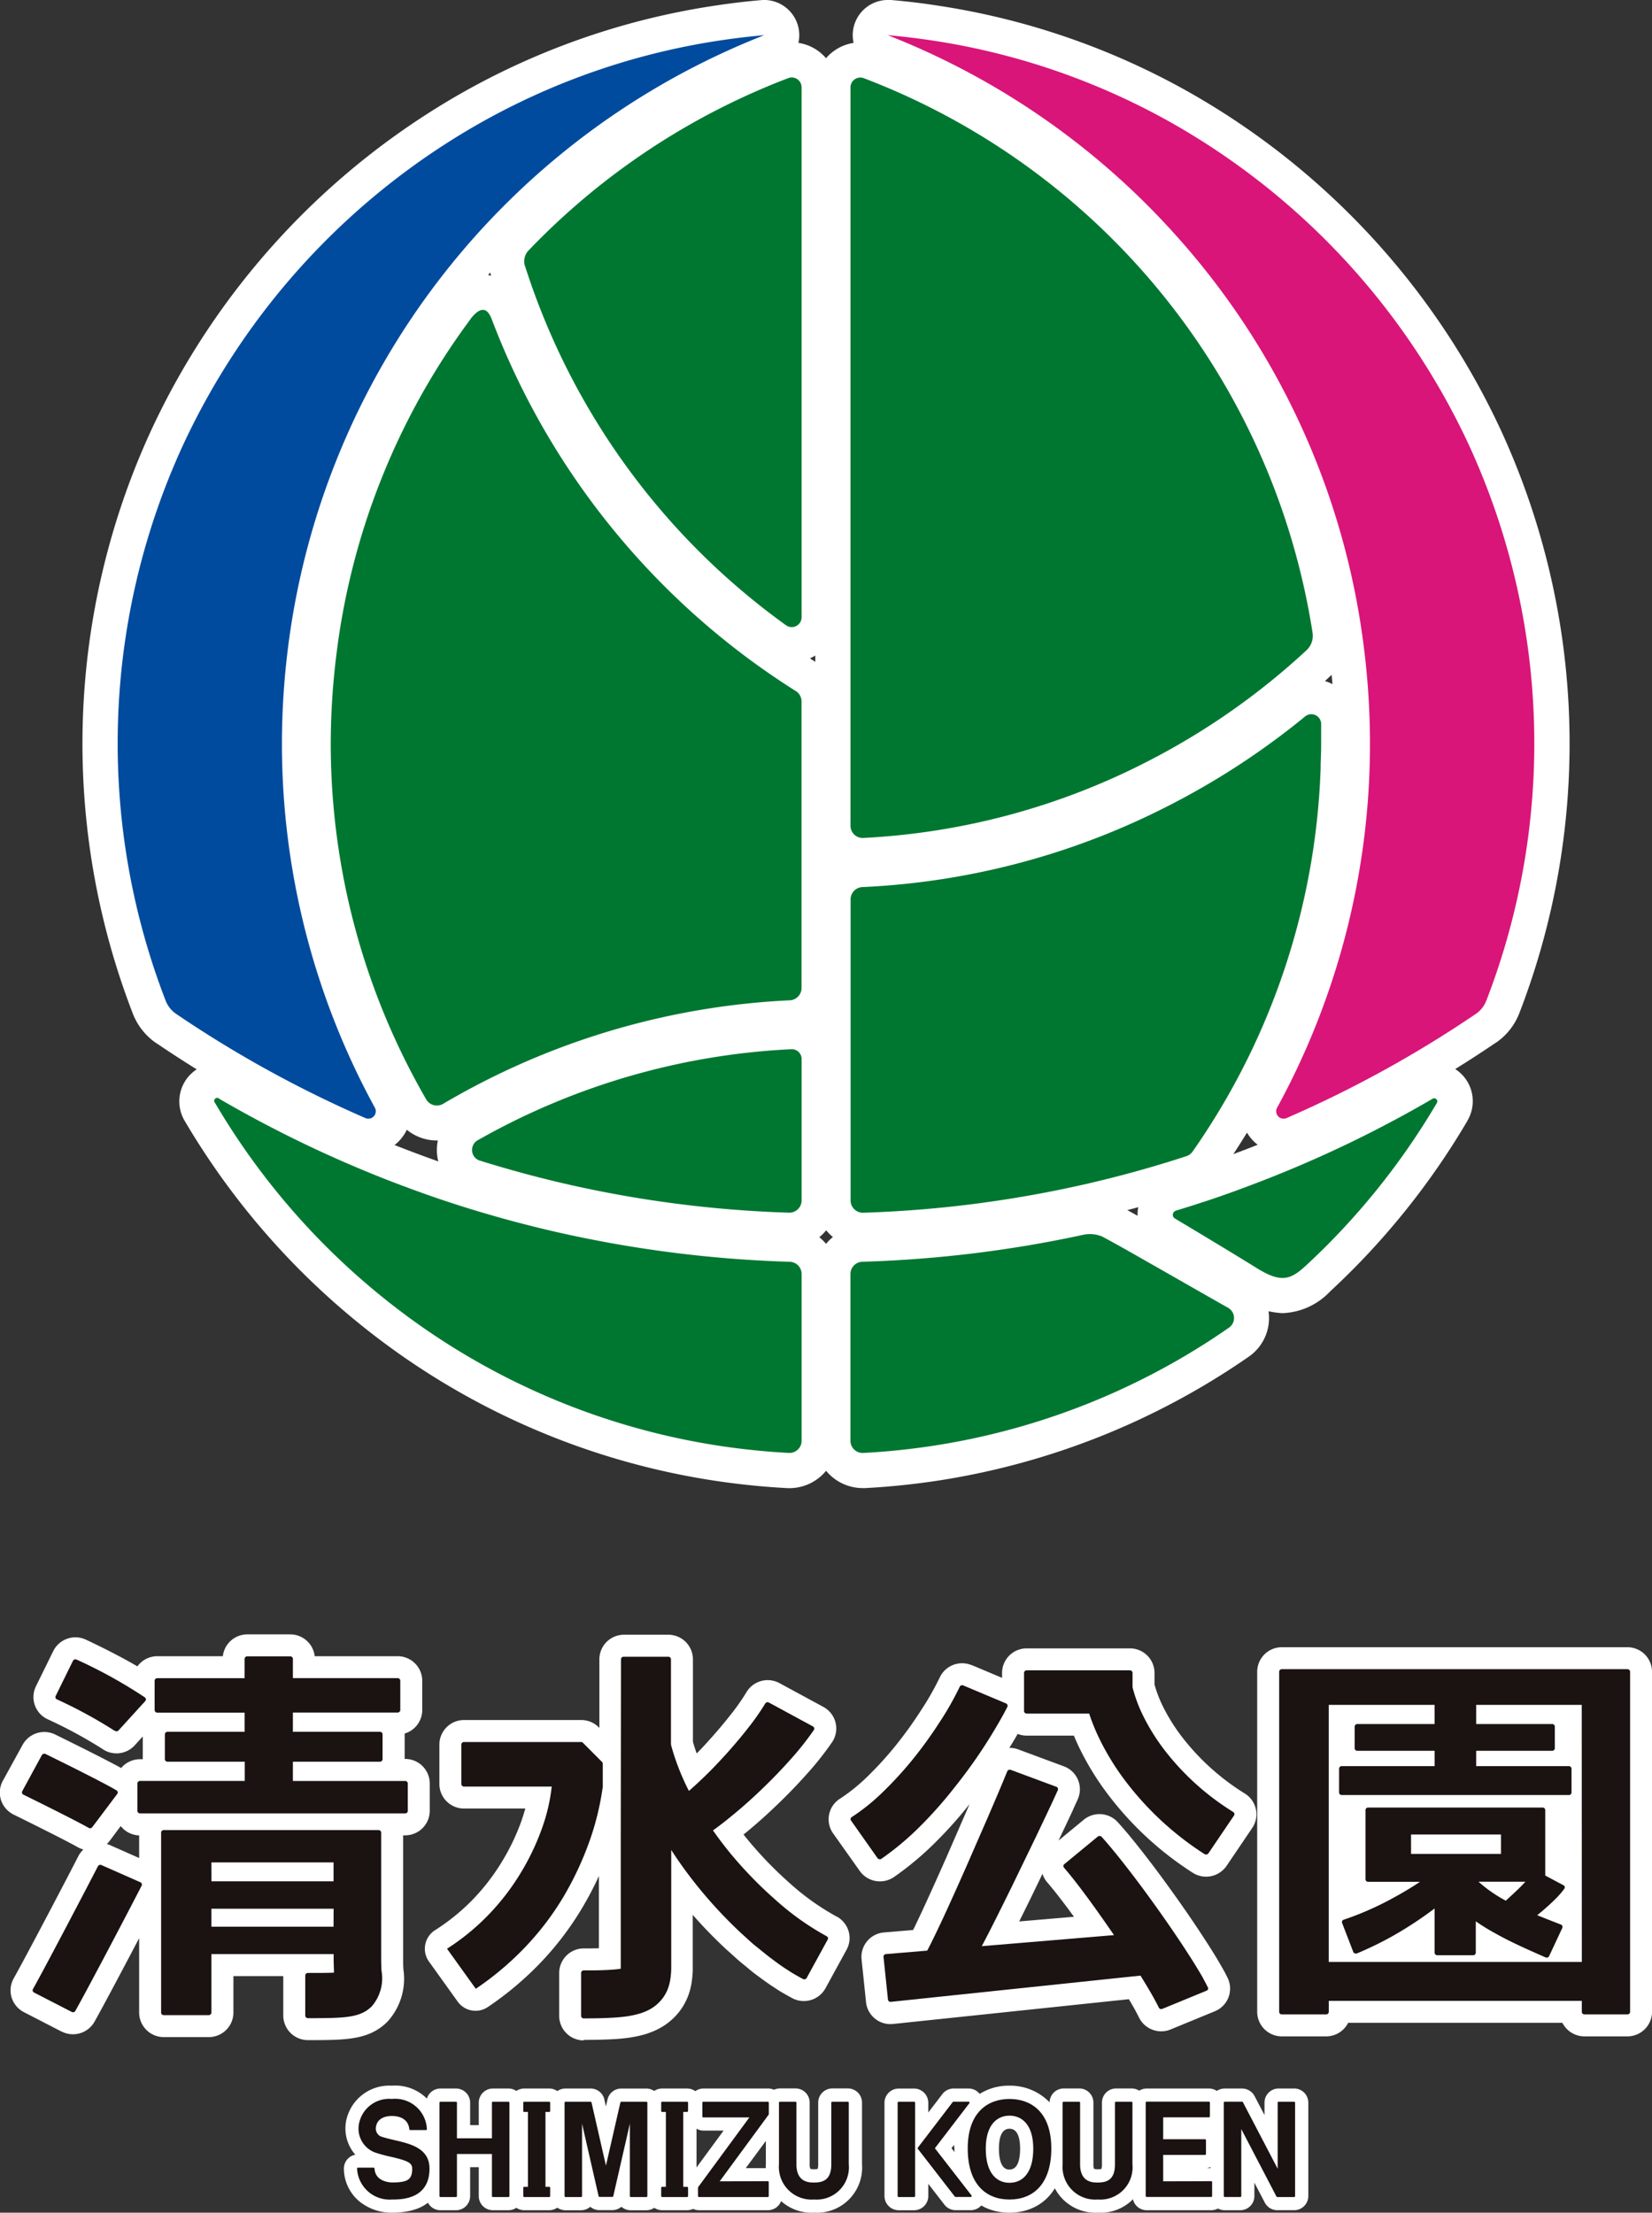
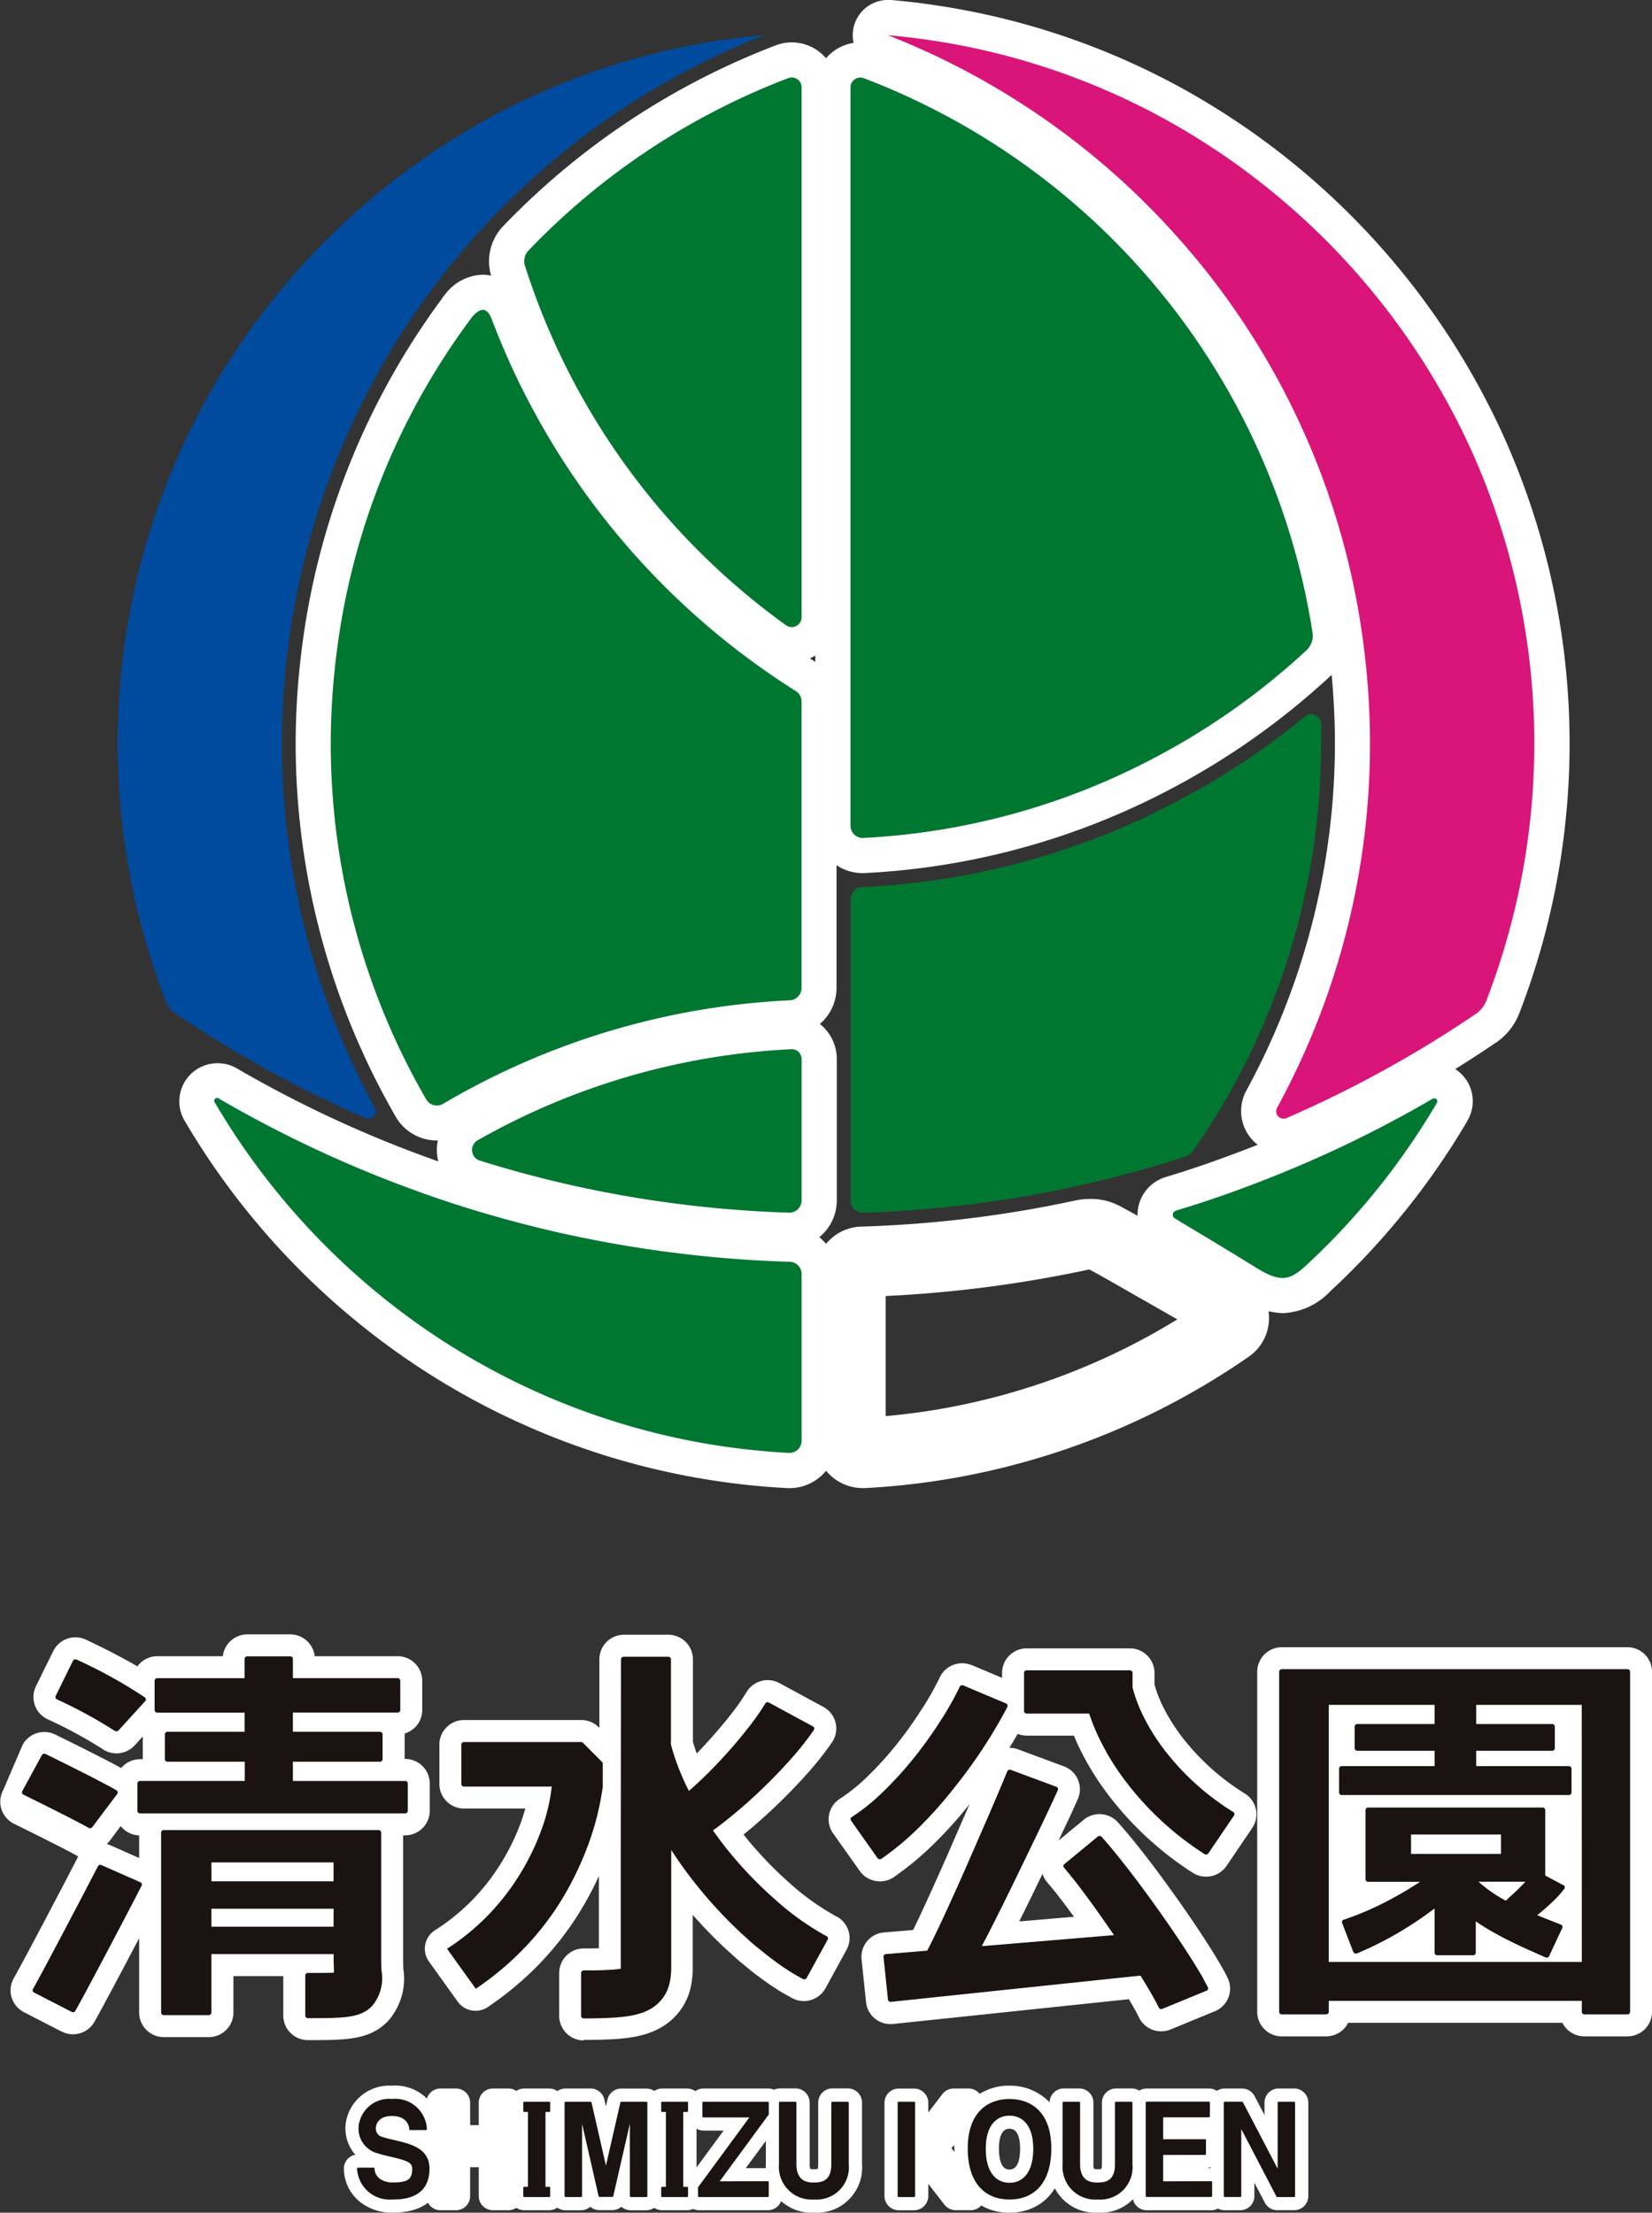
<svg xmlns="http://www.w3.org/2000/svg" width="56.334" height="75.432" viewBox="0 0 56.334 75.432">
  <rect x="0" y="0" width="56.334" height="75.432" fill="#333333" stroke="none" />
  <g id="mini_logo" transform="translate(-1979.805 -691.58)">
    <g id="グループ_40" data-name="グループ 40" transform="translate(1983.817 692.778)">
      <path id="パス_42" data-name="パス 42" d="M24.079,27.8h0a2.9,2.9,0,0,1-1.5-.51c-.944-.582-1.824-1.111-2.755-1.67a1.342,1.342,0,0,1,.265-2.457c.395-.119.8-.249,1.24-.4.5-.171.99-.35,1.5-.546A39.657,39.657,0,0,0,28.6,19.457l.009-.005a1.3,1.3,0,0,1,1.774,1.787l0,.006a25.668,25.668,0,0,1-3.542,4.692c-.367.385-.75.762-1.139,1.122A2.343,2.343,0,0,1,24.079,27.8Zm-1.1-3.075c.281.171.566.345.856.525.071.044.128.076.173.1l.058-.053c.352-.325.7-.666,1.03-1.014q.306-.322.6-.654-1,.443-2.011.832C23.45,24.552,23.216,24.64,22.982,24.725Z" transform="translate(15.644 15.768)" fill="#fff" />
      <path id="パス_43" data-name="パス 43" d="M22.667,21.741a2.091,2.091,0,0,1,.973.224c.487.259.853.468,1.24.69l.222.127,1.22.7q.79.452,1.634.93a1.6,1.6,0,0,1,.126,2.7,25.351,25.351,0,0,1-10.736,4.251c-.784.115-1.577.194-2.355.235l-.086,0a1.618,1.618,0,0,1-1.614-1.618V24.3a1.613,1.613,0,0,1,1.567-1.617,40.234,40.234,0,0,0,7.308-.891A2.434,2.434,0,0,1,22.667,21.741Zm2.969,4.106-.5-.287-1.217-.694-.226-.13c-.353-.2-.662-.379-1.058-.592a42.611,42.611,0,0,1-6.944.906v4.094c.437-.039.875-.091,1.311-.154A22.938,22.938,0,0,0,25.636,25.847Z" transform="translate(10.499 17.934)" fill="#fff" />
      <path id="パス_44" data-name="パス 44" d="M3.063,19.28h0a1.3,1.3,0,0,1,.657.179,40.118,40.118,0,0,0,5.766,2.764c.566.216,1.058.394,1.5.544,1.245.422,2.535.787,3.833,1.086a40.347,40.347,0,0,0,7.781,1,1.607,1.607,0,0,1,1.572,1.615v5.68a1.616,1.616,0,0,1-1.7,1.616c-.777-.041-1.569-.12-2.353-.235A25.243,25.243,0,0,1,8,28.247a25.595,25.595,0,0,1-6.064-7A1.3,1.3,0,0,1,3.063,19.28Zm18.711,7.937a42.7,42.7,0,0,1-7.492-1.029c-1.376-.317-2.744-.7-4.064-1.152-.471-.159-.99-.348-1.588-.576q-1.016-.39-2.014-.834.294.333.6.655A23.209,23.209,0,0,0,9.5,26.376a22.845,22.845,0,0,0,10.963,4.779c.436.064.874.115,1.311.154Z" transform="translate(0.351 15.768)" fill="#fff" />
      <path id="パス_45" data-name="パス 45" d="M18.448,26.358c-.018,0-.034,0-.052,0a40.756,40.756,0,0,1-7.851-1.013c-1.01-.232-2.023-.507-3.012-.815a1.579,1.579,0,0,1-.313-2.876A25.363,25.363,0,0,1,18.457,18.39l.075,0a1.535,1.535,0,0,1,1.532,1.535v4.815a1.619,1.619,0,0,1-1.616,1.62ZM10.237,22.8q.423.107.846.2a38.293,38.293,0,0,0,6.583.92V20.847A23,23,0,0,0,10.237,22.8Z" transform="translate(4.459 14.983)" fill="#fff" />
      <path id="パス_46" data-name="パス 46" d="M10.25,4.982h0a1.515,1.515,0,0,1,1.438,1.131l0,.006c.012.034.026.067.039.1l0,.013a24.553,24.553,0,0,0,3.941,6.742,24.682,24.682,0,0,0,5.883,5.182,1.624,1.624,0,0,1,.759,1.369v9.769a1.619,1.619,0,0,1-1.54,1.616A24.585,24.585,0,0,0,9.5,34.275,1.62,1.62,0,0,1,7.286,33.7l0,0A25.477,25.477,0,0,1,3.866,20.949a25.976,25.976,0,0,1,.2-3.142A25.41,25.41,0,0,1,8.84,5.818l0-.006.007-.01a1.928,1.928,0,0,1,.134-.173A1.663,1.663,0,0,1,10.25,4.982Zm9.671,14.971a27.056,27.056,0,0,1-6.1-5.455,26.916,26.916,0,0,1-3.814-6.169A23.033,23.033,0,0,0,6.443,18.1a23.568,23.568,0,0,0-.181,2.85A23.088,23.088,0,0,0,8.979,31.816a27.008,27.008,0,0,1,10.942-3.254Z" transform="translate(2.204 3.185)" fill="#fff" />
-       <path id="パス_47" data-name="パス 47" d="M30.208,12.311a1.536,1.536,0,0,1,1.534,1.534V14.5c0,.266-.009.526-.018.745l0,.128v.008a25.423,25.423,0,0,1-4.079,12.979c-.157.242-.326.493-.5.744a1.614,1.614,0,0,1-.827.617c-1.138.372-2.317.7-3.5.972a40.94,40.94,0,0,1-7.85,1.015h-.052a1.62,1.62,0,0,1-1.616-1.62V19.827a1.619,1.619,0,0,1,1.541-1.616A24.23,24.23,0,0,0,24.9,15.51a24.778,24.778,0,0,0,4.338-2.851A1.534,1.534,0,0,1,30.208,12.311ZM25.32,27.522c.108-.158.213-.315.312-.468a23.023,23.023,0,0,0,3.681-11.436A27.114,27.114,0,0,1,26,17.64a26.6,26.6,0,0,1-10.311,2.921v8.717a38.467,38.467,0,0,0,6.583-.921C23.3,28.12,24.326,27.839,25.32,27.522Z" transform="translate(10.5 9.635)" fill="#fff" />
      <path id="パス_48" data-name="パス 48" d="M17.7.769h0A1.535,1.535,0,0,1,19.231,2.3V20.364A1.538,1.538,0,0,1,17.695,21.9a1.522,1.522,0,0,1-.895-.29,25.32,25.32,0,0,1-5.7-5.667A25.351,25.351,0,0,1,7.455,8.758,1.735,1.735,0,0,1,7.848,7.04l.005-.005A25.531,25.531,0,0,1,17.15.87,1.526,1.526,0,0,1,17.7.769ZM16.834,18.6V3.593A23.179,23.179,0,0,0,9.863,8.407a22.939,22.939,0,0,0,3.173,6.127A22.882,22.882,0,0,0,16.834,18.6Z" transform="translate(5.291 -0.522)" fill="#fff" />
      <path id="パス_49" data-name="パス 49" d="M14.826.77a1.539,1.539,0,0,1,.54.1l.007,0A25.433,25.433,0,0,1,31.433,20.716l0,.01a1.871,1.871,0,0,1-.576,1.642,25.356,25.356,0,0,1-5.621,3.944,24.984,24.984,0,0,1-10.252,2.775,1.615,1.615,0,0,1-1.694-1.616V2.3A1.534,1.534,0,0,1,14.826.77ZM29.019,20.8A23.044,23.044,0,0,0,15.689,3.591V26.636a22.6,22.6,0,0,0,8.449-2.454A22.974,22.974,0,0,0,29.019,20.8Z" transform="translate(10.5 -0.522)" fill="#fff" />
-       <path id="パス_50" data-name="パス 50" d="M23.25,0a1.2,1.2,0,0,1,.435,2.315A24.693,24.693,0,0,0,8.195,22.284,25.044,25.044,0,0,0,8,25.339a24.783,24.783,0,0,0,3.021,11.852A1.438,1.438,0,0,1,11,38.626a1.448,1.448,0,0,1-1.819.6l-.006,0a40.9,40.9,0,0,1-6.65-3.659l-.005,0a2.17,2.17,0,0,1-.8-1,25.519,25.519,0,0,1,.6-19.851A25.65,25.65,0,0,1,12.982,3.143,25.018,25.018,0,0,1,21.668.178c.475-.071.973-.129,1.476-.173Q23.2,0,23.25,0ZM7.732,35.88A27.016,27.016,0,0,1,5.816,21.99,27.048,27.048,0,0,1,15.054,4.754q-.453.229-.9.479A23.235,23.235,0,0,0,4.5,15.706a23.123,23.123,0,0,0-.575,17.91A38.648,38.648,0,0,0,7.732,35.88Z" transform="translate(-1.198 -1.199)" fill="#fff" />
      <path id="パス_51" data-name="パス 51" d="M15.164,0q.053,0,.106,0c.5.044,1,.1,1.479.174a25.014,25.014,0,0,1,8.684,2.965A25.649,25.649,0,0,1,36.09,14.7,25.519,25.519,0,0,1,36.7,34.552a2.173,2.173,0,0,1-.8,1l-.005,0a40.9,40.9,0,0,1-6.65,3.659l-.006,0a1.451,1.451,0,0,1-1.845-2.029,24.785,24.785,0,0,0,3.022-11.854,25.041,25.041,0,0,0-.194-3.055A24.571,24.571,0,0,0,24.08,8.8a24.766,24.766,0,0,0-9.351-6.485A1.2,1.2,0,0,1,15.164,0ZM34.488,33.616a23.123,23.123,0,0,0-.575-17.91A23.235,23.235,0,0,0,24.258,5.233q-.445-.25-.9-.479a27.046,27.046,0,0,1,2.5,2.444A26.956,26.956,0,0,1,32.6,21.991a27.441,27.441,0,0,1,.212,3.348A27.228,27.228,0,0,1,30.681,35.88,38.637,38.637,0,0,0,34.488,33.616Z" transform="translate(11.094 -1.199)" fill="#fff" />
      <path id="パス_52" data-name="パス 52" d="M20.438,24.311a.144.144,0,0,0-.024.265l0,0c.946.568,1.835,1.1,2.792,1.692.823.508,1.143.4,1.673-.092.372-.344.735-.7,1.085-1.068a24.4,24.4,0,0,0,3.377-4.473.105.105,0,0,0-.143-.145,40.734,40.734,0,0,1-5.941,2.848c-.562.216-1.068.4-1.545.562-.421.141-.848.278-1.277.408" transform="translate(15.644 15.768)" fill="#007731" />
-       <path id="パス_53" data-name="パス 53" d="M23.075,23.023a1.085,1.085,0,0,0-.656-.058,41.359,41.359,0,0,1-7.522.917.42.42,0,0,0-.408.419v5.68a.418.418,0,0,0,.438.419c.746-.039,1.5-.115,2.245-.224A24.038,24.038,0,0,0,27.4,26.127a.4.4,0,0,0-.032-.675c-.987-.558-1.891-1.079-2.858-1.628-.491-.28-.874-.5-1.433-.8" transform="translate(10.499 17.934)" fill="#007731" />
      <path id="パス_54" data-name="パス 54" d="M10.6,23.9c-.478-.162-.983-.346-1.545-.56a41.218,41.218,0,0,1-5.941-2.848.1.1,0,0,0-.143.143,24.4,24.4,0,0,0,5.779,6.676A24.043,24.043,0,0,0,20.29,32.341c.746.109,1.5.184,2.245.224a.416.416,0,0,0,.438-.419v-5.68a.417.417,0,0,0-.408-.417A41.5,41.5,0,0,1,14.55,25.02c-1.331-.306-2.66-.682-3.948-1.119" transform="translate(0.351 15.768)" fill="#007731" />
      <path id="パス_55" data-name="パス 55" d="M7.891,23.385c.963.3,1.942.566,2.923.792a39.516,39.516,0,0,0,7.62.983.42.42,0,0,0,.431-.421V19.924a.336.336,0,0,0-.35-.337,23.992,23.992,0,0,0-10.7,3.106.381.381,0,0,0,.075.692" transform="translate(4.459 14.983)" fill="#007731" />
      <path id="パス_56" data-name="パス 56" d="M10.563,6.525c-.139-.38-.344-.489-.677-.105-.03.034-.055.073-.083.111a24.077,24.077,0,0,0-4.55,11.421,24.766,24.766,0,0,0-.19,3A24.2,24.2,0,0,0,8.32,33.1a.421.421,0,0,0,.575.147,25.643,25.643,0,0,1,11.822-3.529.421.421,0,0,0,.4-.419V19.526a.415.415,0,0,0-.2-.353,25.788,25.788,0,0,1-10.3-12.506c-.019-.047-.038-.094-.055-.141" transform="translate(2.204 3.185)" fill="#007731" />
      <path id="パス_57" data-name="パス 57" d="M30,13.586a25.907,25.907,0,0,1-4.548,2.989,25.4,25.4,0,0,1-10.558,2.833.42.42,0,0,0-.4.419V30.089a.419.419,0,0,0,.431.421,39.685,39.685,0,0,0,7.62-.985c1.145-.263,2.286-.579,3.4-.944a.407.407,0,0,0,.212-.158q.243-.347.483-.716A24.222,24.222,0,0,0,30.523,15.34l0-.135c.009-.235.017-.468.017-.705v-.654A.334.334,0,0,0,30,13.586" transform="translate(10.5 9.635)" fill="#007731" />
      <path id="パス_58" data-name="パス 58" d="M8.6,8.392a24.116,24.116,0,0,0,8.9,12.247.336.336,0,0,0,.532-.274V2.3a.335.335,0,0,0-.457-.312A24.178,24.178,0,0,0,8.719,7.864a.535.535,0,0,0-.122.528" transform="translate(5.291 -0.522)" fill="#007731" />
      <path id="パス_59" data-name="パス 59" d="M14.947,1.99a.336.336,0,0,0-.457.314V27.471a.416.416,0,0,0,.434.419,23.778,23.778,0,0,0,9.763-2.643,24.146,24.146,0,0,0,5.354-3.756.674.674,0,0,0,.207-.59,24.215,24.215,0,0,0-15.3-18.91" transform="translate(10.5 -0.522)" fill="#007731" />
      <path id="パス_60" data-name="パス 60" d="M3.413,15.205a24.321,24.321,0,0,0-.577,18.913.98.98,0,0,0,.359.449,39.629,39.629,0,0,0,6.454,3.551.253.253,0,0,0,.321-.353A25.863,25.863,0,0,1,6.8,25.339a26.244,26.244,0,0,1,.2-3.2A25.892,25.892,0,0,1,23.249,1.2q-.705.062-1.408.165a23.831,23.831,0,0,0-8.272,2.824A24.444,24.444,0,0,0,3.413,15.205" transform="translate(-1.198 -1.199)" fill="#004b9e" />
      <path id="パス_61" data-name="パス 61" d="M35,15.205a24.321,24.321,0,0,1,.577,18.913.98.98,0,0,1-.359.449,39.629,39.629,0,0,1-6.454,3.551.253.253,0,0,1-.321-.353,25.863,25.863,0,0,0,3.168-12.427,26.244,26.244,0,0,0-.2-3.2A25.766,25.766,0,0,0,24.971,8a25.841,25.841,0,0,0-9.806-6.8q.705.062,1.408.165a23.831,23.831,0,0,1,8.272,2.824A24.444,24.444,0,0,1,35,15.205" transform="translate(11.094 -1.199)" fill="#d91579" />
    </g>
    <g id="グループ_39" data-name="グループ 39" transform="translate(1980.553 748.046)">
-       <path id="パス_62" data-name="パス 62" d="M39.719,3.535h1.463a.84.84,0,0,1,.836.744h2.826a.839.839,0,0,1,.841.836v1a.838.838,0,0,1-.6.8q0,.013,0,.026v.84H45.1a.839.839,0,0,1,.841.836v.934a.839.839,0,0,1-.841.835h-.066v4.2c0,.135,0,.257.009.365v.012a2.171,2.171,0,0,1-.549,1.78c-.633.624-1.413.624-2.706.624a.84.84,0,0,1-.842-.836V15.184h-1.7v1.244a.839.839,0,0,1-.84.836H36.871a.839.839,0,0,1-.84-.836V13.891c-.548,1.044-1.224,2.317-1.522,2.848a.843.843,0,0,1-1.112.339l-.007,0L32.1,16.413a.844.844,0,0,1-.421-.509.834.834,0,0,1,.074-.641c.47-.839,1.925-3.616,2.2-4.159a.845.845,0,0,1,.177-.235.844.844,0,0,1-.192-.079c-.214-.122-.914-.485-2.19-1.113a.846.846,0,0,1-.43-.5.836.836,0,0,1,.062-.646L32.057,7.3l.005-.009a.844.844,0,0,1,1.109-.341c1.09.536,1.83.911,2.246,1.141a.841.841,0,0,1,.647-.3h.091V7.015l-.273.3a.842.842,0,0,1-1.121.114h0a15.663,15.663,0,0,0-1.849-1,.833.833,0,0,1-.4-1.125l.59-1.2a.846.846,0,0,1,.756-.469.837.837,0,0,1,.353.078c.052.024.976.453,1.76.912a.842.842,0,0,1,.681-.346h2.233A.84.84,0,0,1,39.719,3.535Zm.805,1.5h-.148a.748.748,0,0,1-.283.582.748.748,0,0,1,.283.586v.654a.746.746,0,0,1-.2.51.746.746,0,0,1,.2.51v.655a.746.746,0,0,1-.091.358h.33a.746.746,0,0,1-.091-.358V7.876a.746.746,0,0,1,.2-.51.746.746,0,0,1-.2-.51V6.2a.748.748,0,0,1,.283-.586A.748.748,0,0,1,40.525,5.033Zm-5.367.853c-.313-.181-.672-.369-1-.533l-.007.015c.318.16.681.352.993.534Zm-.936,3.261c-.274-.142-.646-.33-1.15-.58l-.039.072c.449.224.84.421,1.139.576Zm1.81,1.24a.841.841,0,0,1-.629-.319l-.373.5a.838.838,0,0,1-.1.111.848.848,0,0,1,.124.045l.978.433Zm1.8.565h-.173l-.064,0h-.07v4.811h.215V14.435a.746.746,0,0,1,.163-.467.746.746,0,0,1-.163-.467v-.614a.746.746,0,0,1,.163-.467.746.746,0,0,1-.163-.467v-.644A.746.746,0,0,1,37.836,10.952Zm5.617,0h-.135a.746.746,0,0,1,.091.358v.644a.746.746,0,0,1-.163.467.746.746,0,0,1,.163.467V13.5a.746.746,0,0,1-.163.467.746.746,0,0,1,.163.467v.152c0,.14,0,.268.008.381l0,.063a.749.749,0,0,1-.719.784c-.078,0-.166.005-.259.007v.043c.6-.012.862-.053,1-.188.107-.106.119-.242.1-.655V15.01c0-.115-.01-.258-.01-.422V10.955h-.018ZM35.126,12.39l-.12-.053c-.418.8-1.134,2.166-1.613,3.055l.115.059C33.974,14.589,34.689,13.23,35.126,12.39Z" transform="translate(-32.034 -4.284)" fill="#fff" />
+       <path id="パス_62" data-name="パス 62" d="M39.719,3.535h1.463a.84.84,0,0,1,.836.744h2.826a.839.839,0,0,1,.841.836v1a.838.838,0,0,1-.6.8q0,.013,0,.026v.84H45.1a.839.839,0,0,1,.841.836v.934a.839.839,0,0,1-.841.835h-.066v4.2c0,.135,0,.257.009.365v.012a2.171,2.171,0,0,1-.549,1.78c-.633.624-1.413.624-2.706.624a.84.84,0,0,1-.842-.836V15.184h-1.7v1.244a.839.839,0,0,1-.84.836H36.871a.839.839,0,0,1-.84-.836V13.891c-.548,1.044-1.224,2.317-1.522,2.848a.843.843,0,0,1-1.112.339l-.007,0L32.1,16.413a.844.844,0,0,1-.421-.509.834.834,0,0,1,.074-.641c.47-.839,1.925-3.616,2.2-4.159c-.214-.122-.914-.485-2.19-1.113a.846.846,0,0,1-.43-.5.836.836,0,0,1,.062-.646L32.057,7.3l.005-.009a.844.844,0,0,1,1.109-.341c1.09.536,1.83.911,2.246,1.141a.841.841,0,0,1,.647-.3h.091V7.015l-.273.3a.842.842,0,0,1-1.121.114h0a15.663,15.663,0,0,0-1.849-1,.833.833,0,0,1-.4-1.125l.59-1.2a.846.846,0,0,1,.756-.469.837.837,0,0,1,.353.078c.052.024.976.453,1.76.912a.842.842,0,0,1,.681-.346h2.233A.84.84,0,0,1,39.719,3.535Zm.805,1.5h-.148a.748.748,0,0,1-.283.582.748.748,0,0,1,.283.586v.654a.746.746,0,0,1-.2.51.746.746,0,0,1,.2.51v.655a.746.746,0,0,1-.091.358h.33a.746.746,0,0,1-.091-.358V7.876a.746.746,0,0,1,.2-.51.746.746,0,0,1-.2-.51V6.2a.748.748,0,0,1,.283-.586A.748.748,0,0,1,40.525,5.033Zm-5.367.853c-.313-.181-.672-.369-1-.533l-.007.015c.318.16.681.352.993.534Zm-.936,3.261c-.274-.142-.646-.33-1.15-.58l-.039.072c.449.224.84.421,1.139.576Zm1.81,1.24a.841.841,0,0,1-.629-.319l-.373.5a.838.838,0,0,1-.1.111.848.848,0,0,1,.124.045l.978.433Zm1.8.565h-.173l-.064,0h-.07v4.811h.215V14.435a.746.746,0,0,1,.163-.467.746.746,0,0,1-.163-.467v-.614a.746.746,0,0,1,.163-.467.746.746,0,0,1-.163-.467v-.644A.746.746,0,0,1,37.836,10.952Zm5.617,0h-.135a.746.746,0,0,1,.091.358v.644a.746.746,0,0,1-.163.467.746.746,0,0,1,.163.467V13.5a.746.746,0,0,1-.163.467.746.746,0,0,1,.163.467v.152c0,.14,0,.268.008.381l0,.063a.749.749,0,0,1-.719.784c-.078,0-.166.005-.259.007v.043c.6-.012.862-.053,1-.188.107-.106.119-.242.1-.655V15.01c0-.115-.01-.258-.01-.422V10.955h-.018ZM35.126,12.39l-.12-.053c-.418.8-1.134,2.166-1.613,3.055l.115.059C33.974,14.589,34.689,13.23,35.126,12.39Z" transform="translate(-32.034 -4.284)" fill="#fff" />
      <path id="パス_63" data-name="パス 63" d="M69.818,4.071h3.517a.839.839,0,0,1,.841.836v.4a4.265,4.265,0,0,0,.277.724,6.34,6.34,0,0,0,.731,1.15,8.07,8.07,0,0,0,2.07,1.838.831.831,0,0,1,.252,1.177l-.874,1.29-.005.007a.845.845,0,0,1-1.151.226A11.19,11.19,0,0,1,72.6,9.066a9.479,9.479,0,0,1-1.052-1.739c-.043-.1-.084-.189-.122-.281H69.818a.84.84,0,0,1-.309-.059l-.084.145c-.063.108-.13.218-.2.331a.842.842,0,0,1,.3.051l1.559.578a.834.834,0,0,1,.473,1.126l-.161.352,0,.007-.193.411-.3.634.861-.71A.844.844,0,0,1,72.926,10c.391.434.716.85,1.016,1.238s.618.821.959,1.3.634.909.91,1.331c.181.276.319.493.445.7l.044.073c.059.1.12.2.182.312l.027.047c.027.047.057.1.09.165l.065.129a.834.834,0,0,1-.433,1.148l-1.508.62a.843.843,0,0,1-1.079-.413c-.058-.119-.144-.279-.256-.472l-.087-.147-8.036.844a.847.847,0,0,1-.093.005.837.837,0,0,1-.834-.744v-.005l-.152-1.457a.836.836,0,0,1,.767-.919l.989-.083.051-.1c.133-.277.254-.534.37-.787.235-.513.481-1.059.729-1.621l.776-1.782a14.817,14.817,0,0,1-1.154,1.292,10.447,10.447,0,0,1-1.423,1.192.845.845,0,0,1-1.162-.2l-.913-1.287a.831.831,0,0,1,.233-1.183,6.112,6.112,0,0,0,.946-.764A11.89,11.89,0,0,0,65.36,7.37a13.608,13.608,0,0,0,.85-1.182,9.592,9.592,0,0,0,.643-1.128.842.842,0,0,1,1.078-.42l.01,0,1.036.436V4.907A.839.839,0,0,1,69.818,4.071Zm2.879,1.5h-.573a.749.749,0,0,1,.535.494,6.18,6.18,0,0,0,.252.64,7.972,7.972,0,0,0,.884,1.459A9.642,9.642,0,0,0,75.761,10.1L75.89,9.9a9.552,9.552,0,0,1-1.884-1.8,7.839,7.839,0,0,1-.9-1.425,5.653,5.653,0,0,1-.405-1.1Zm-4.552.785-.225-.095c-.134.239-.285.489-.454.748a15.051,15.051,0,0,1-.944,1.31A13.38,13.38,0,0,1,65.434,9.5q-.306.3-.614.542l.138.195c.225-.185.456-.394.7-.636a13.44,13.44,0,0,0,1.084-1.222c.364-.46.677-.891.957-1.319.162-.248.3-.474.429-.689Zm1.748,2.9L69.6,9.14l-.061.145-.355.828,0,0-.718,1.645c-.252.572-.5,1.125-.739,1.646-.121.262-.246.529-.383.815l-.005.011-.066.133c-.044.089-.088.178-.131.261l0,.007-.053.1a.749.749,0,0,1-.6.4l-.737.062.013.125,5.933-.623-3.348.28a.749.749,0,0,1-.725-1.1c.079-.15.164-.311.246-.472.253-.5.516-1.025.805-1.616l.787-1.626Zm5.08,6.094c-.115-.19-.243-.392-.414-.652-.266-.406-.554-.826-.879-1.284s-.632-.874-.924-1.254c-.168-.218-.345-.445-.536-.677l-.137.113c.171.219.329.432.464.615.275.374.558.775.864,1.227a.749.749,0,0,1-.354,1.121l.56-.059a.749.749,0,0,1,.715.35c.1.16.228.37.354.586l.015.025Zm-3.544-2.129-.089-.121c-.228-.31-.528-.71-.824-1.054a.843.843,0,0,1-.161-.289l-.338.7c-.159.325-.31.631-.456.923Z" transform="translate(-35.554 -4.343)" fill="#fff" />
      <path id="パス_64" data-name="パス 64" d="M80.339,4.027H92.121a.839.839,0,0,1,.841.835V16.457a.839.839,0,0,1-.841.836H90.658a.842.842,0,0,1-.752-.462H82.6a.841.841,0,0,1-.751.462H80.339a.839.839,0,0,1-.841-.836V4.862A.839.839,0,0,1,80.339,4.027Zm1.014,1.5H81v10.27h.25a.752.752,0,0,1,.342-.376.749.749,0,0,1-.4-.662V5.992A.746.746,0,0,1,81.352,5.525Zm10.111,0h-.311a.746.746,0,0,1,.163.467v8.765a.749.749,0,0,1-.4.662.752.752,0,0,1,.342.376h.2ZM86.371,7.1a.747.747,0,0,1-.114-.212.748.748,0,0,1-.114.212.748.748,0,0,1,.114.212A.747.747,0,0,1,86.371,7.1Zm-2.354,3.139H83.94v1.034h.083a.75.75,0,0,1-.027-.2v-.662A.751.751,0,0,1,84.017,10.241Zm4.556,0h-.031a.751.751,0,0,1,.02.173v.662a.75.75,0,0,1-.027.2h.038Zm-2.249,1.585H85.77a.747.747,0,0,1,0,.392.749.749,0,0,1,.526.715v.074a.748.748,0,0,1,.308-.3l.055-.026q-.062-.053-.12-.106A.749.749,0,0,1,86.323,11.826Z" transform="translate(-37.375 -4.338)" fill="#fff" />
      <path id="パス_65" data-name="パス 65" d="M53,17.379a.837.837,0,0,1-.839-.835V15.078a.838.838,0,0,1,.84-.835c.171,0,.347,0,.514-.005h0l0-2.465a11.118,11.118,0,0,1-.589,1.12,10.37,10.37,0,0,1-1.4,1.835,10.979,10.979,0,0,1-1.8,1.514.749.749,0,0,1-1.026-.185l-.98-1.366a.749.749,0,0,1,.2-1.065A7.1,7.1,0,0,0,49.191,12.6a7.257,7.257,0,0,0,1-1.286,7.522,7.522,0,0,0,.7-1.468l0-.006c.042-.12.08-.243.114-.366H48.916a.839.839,0,0,1-.841-.835V7.293a.839.839,0,0,1,.841-.836H52.91a.838.838,0,0,1,.6.247l.021.021,0-2.342a.839.839,0,0,1,.841-.834H55.88a.839.839,0,0,1,.841.835l0,2.812q.056.2.128.4.2-.2.4-.425c.273-.3.527-.6.751-.886a7.556,7.556,0,0,0,.544-.772A.842.842,0,0,1,59.675,5.2l1.5.813,0,0a.835.835,0,0,1,.291,1.2,10.616,10.616,0,0,1-.887,1.114c-.308.344-.627.674-.979,1.012s-.7.651-1.054.941l-.1.08.085.105a13.129,13.129,0,0,0,1.5,1.561,8.407,8.407,0,0,0,1.581,1.126l.005,0a.843.843,0,0,1,.411.5.824.824,0,0,1-.069.638l-.717,1.31a.843.843,0,0,1-1.145.333l-.035-.019c-.179-.1-.365-.2-.541-.322-.22-.139-.419-.287-.581-.407-.14-.1-.261-.2-.379-.3-.053-.044-.106-.087-.16-.13l-.015-.012c-.119-.1-.231-.2-.339-.3l-.162-.144-.015-.013a16.136,16.136,0,0,1-1.155-1.187l0,1.741q0,.013,0,.026c0,.021,0,.041,0,.062,0,.065,0,.145-.011.245a2.74,2.74,0,0,1-.075.463q0,.018-.01.037l-.009.031a2.058,2.058,0,0,1-.1.272l-.015.031-.016.032a1.95,1.95,0,0,1-.178.3,2.155,2.155,0,0,1-.623.573l-.019.011a2.466,2.466,0,0,1-.3.15c-.078.031-.153.058-.222.082l-.034.011a4.093,4.093,0,0,1-.721.14c-.2.023-.371.032-.544.039-.294.014-.57.016-.85.017Zm.659-1.647v.139l.126-.005c.154-.007.292-.014.445-.031h.008a2.584,2.584,0,0,0,.446-.084c.045-.015.09-.032.13-.048l.007,0c.02-.009.074-.039.1-.055a.65.65,0,0,0,.174-.161l.01-.013a.931.931,0,0,0,.044-.083l.009-.018c.007-.017.014-.04.025-.078l.005-.017a1.214,1.214,0,0,0,.031-.194q0-.01,0-.02c0-.048.005-.087.006-.141,0-.022,0-.045,0-.068v-.613l0-3.351a.749.749,0,0,1,1.378-.407c.207.32.428.633.658.93A14.758,14.758,0,0,0,58.9,13.2l.166.148c.1.09.2.176.292.257.059.047.117.095.175.143.1.085.2.165.3.235l.015.011c.156.116.29.215.427.3l.08-.147a11.109,11.109,0,0,1-1.293-.987,14.636,14.636,0,0,1-1.677-1.741c-.191-.235-.38-.485-.577-.765a.749.749,0,0,1,.174-1.039c.2-.146.407-.3.624-.483.323-.266.64-.549.969-.865s.618-.617.9-.93c.1-.117.211-.239.319-.369l-.3-.162q-.139.193-.305.405c-.247.315-.524.641-.823.971s-.6.637-.9.913c-.124.117-.253.234-.383.346a.749.749,0,0,1-1.156-.227,8.825,8.825,0,0,1-.66-1.675,1.083,1.083,0,0,1-.038-.285l0-2.2h-.2l-.013,9.814q0,.012,0,.024v.023c0,.017,0,.035,0,.052a.749.749,0,0,1-.623.712c-.067.011-.13.02-.192.026-.134.015-.285.023-.416.029Zm-4.276-1.3.1.14a9.751,9.751,0,0,0,.962-.878,8.87,8.87,0,0,0,1.2-1.57,10.181,10.181,0,0,0,.84-1.779,8.51,8.51,0,0,0,.4-1.611c0-.02.006-.04.01-.06v0c0-.092,0-.275,0-.448l-.265-.266H49.574v.022h2.333a.749.749,0,0,1,.745.829,6.945,6.945,0,0,1-.348,1.529,9.018,9.018,0,0,1-.835,1.758,8.747,8.747,0,0,1-1.2,1.549A8.137,8.137,0,0,1,49.387,14.429Z" transform="translate(-33.84 -4.286)" fill="#fff" />
      <path id="パス_66" data-name="パス 66" d="M35.2,6.825A16.134,16.134,0,0,0,33.226,5.75a.084.084,0,0,1-.042-.114l.59-1.2a.094.094,0,0,1,.123-.042,16.5,16.5,0,0,1,2.332,1.291.084.084,0,0,1,.01.124l-.911,1a.093.093,0,0,1-.124.012m-.773,3.288.852-1.133a.084.084,0,0,0-.024-.123c-.307-.185-1.119-.6-2.42-1.241a.1.1,0,0,0-.124.036l-.671,1.234a.086.086,0,0,0,.04.117c1.234.607,1.982.993,2.227,1.133a.093.093,0,0,0,.12-.024m-.574,6.259c.484-.862,1.949-3.656,2.259-4.266a.085.085,0,0,0-.044-.116L34.746,11.4a.093.093,0,0,0-.121.041c-.3.581-1.746,3.348-2.216,4.187a.084.084,0,0,0,.037.116l1.287.662a.094.094,0,0,0,.124-.036M45.1,8.532H41.274V7.876H44.24a.089.089,0,0,0,.092-.087V6.943a.089.089,0,0,0-.092-.087H41.274V6.2h3.57a.09.09,0,0,0,.092-.087v-1a.09.09,0,0,0-.092-.087h-3.57V4.371a.089.089,0,0,0-.092-.087H39.719a.089.089,0,0,0-.092.087v.657H36.651a.089.089,0,0,0-.092.087v1a.089.089,0,0,0,.092.087h2.977v.654H37a.089.089,0,0,0-.092.087v.847A.089.089,0,0,0,37,7.876h2.632v.655H36.064a.089.089,0,0,0-.092.087v.934a.089.089,0,0,0,.092.086H45.1a.089.089,0,0,0,.092-.086V8.619a.089.089,0,0,0-.092-.087m-1.132,7.679c-.4.4-.933.408-2.18.408a.091.091,0,0,1-.093-.087V15.164a.09.09,0,0,1,.092-.087c.341,0,.662,0,.887-.01v-.019c0-.132-.011-.285-.011-.461v-.152H38.494v1.993a.089.089,0,0,1-.091.087H36.871a.089.089,0,0,1-.091-.087V10.293a.089.089,0,0,1,.091-.087H37.6v0h5.917v0h.675a.089.089,0,0,1,.092.087v4.294c0,.155.005.289.01.405a1.463,1.463,0,0,1-.326,1.218m-5.472-4.257H42.66v-.644H38.494Zm4.166.934H38.494V13.5H42.66Z" transform="translate(-32.034 -4.284)" fill="#1a1311" />
      <path id="パス_67" data-name="パス 67" d="M69.112,5.948a.087.087,0,0,1,.045.118c-.123.244-.251.466-.381.688-.144.245-.294.485-.448.72-.309.472-.643.927-1,1.373a14.284,14.284,0,0,1-1.147,1.292,9.761,9.761,0,0,1-1.319,1.106.1.1,0,0,1-.131-.022L63.826,9.94a.082.082,0,0,1,.025-.118,6.867,6.867,0,0,0,1.064-.857,12.581,12.581,0,0,0,1.025-1.121,14.489,14.489,0,0,0,.9-1.246,10.31,10.31,0,0,0,.694-1.22.092.092,0,0,1,.119-.044Zm7.747,3.7a8.785,8.785,0,0,1-2.265-2.011,7.089,7.089,0,0,1-.816-1.287,4.926,4.926,0,0,1-.352-.954V4.907a.089.089,0,0,0-.092-.087H69.818a.089.089,0,0,0-.092.087v1.3a.089.089,0,0,0,.092.087h2.129a6.973,6.973,0,0,0,.282.717,8.679,8.679,0,0,0,.968,1.6,10.473,10.473,0,0,0,2.685,2.474.1.1,0,0,0,.13-.025l.875-1.291a.082.082,0,0,0-.027-.118m-.864,5.981-.064-.127c-.036-.07-.069-.126-.1-.19-.069-.126-.14-.239-.211-.357-.14-.232-.285-.456-.43-.678-.291-.444-.59-.878-.895-1.307s-.617-.855-.942-1.277c-.309-.4-.619-.794-.981-1.2a.1.1,0,0,0-.131-.01l-1.142.941a.082.082,0,0,0-.012.119c.289.336.579.718.859,1.1s.572.8.847,1.2l-4.509.377c.084-.16.169-.321.251-.481q.413-.812.811-1.627l.79-1.631.389-.819.193-.411.159-.349a.085.085,0,0,0-.051-.116l-1.555-.577a.094.094,0,0,0-.118.05l-.129.314-.173.412-.353.824-.718,1.645q-.361.82-.734,1.633-.187.405-.378.8c-.064.128-.129.263-.192.385l-.053.1-1.407.118a.087.087,0,0,0-.083.094l.152,1.457a.09.09,0,0,0,.1.077l8.511-.894c.117.189.233.379.342.567s.205.364.283.523a.093.093,0,0,0,.119.044l1.51-.621a.085.085,0,0,0,.046-.117" transform="translate(-35.554 -4.343)" fill="#1a1311" />
      <path id="パス_68" data-name="パス 68" d="M92.121,4.776H80.339a.089.089,0,0,0-.092.086V16.457a.089.089,0,0,0,.092.087h1.509a.089.089,0,0,0,.091-.087v-.375h8.628v.375a.089.089,0,0,0,.092.087h1.463a.089.089,0,0,0,.092-.087V4.862a.089.089,0,0,0-.092-.086m-1.554,9.98H81.938V5.992h3.61v.654H82.914a.089.089,0,0,0-.092.087v.738a.089.089,0,0,0,.092.087h2.635V8.08H82.382a.089.089,0,0,0-.092.086v.813a.089.089,0,0,0,.092.087h7.743a.09.09,0,0,0,.092-.087V8.167a.09.09,0,0,0-.092-.086h-3.16V7.558h2.59a.089.089,0,0,0,.092-.087V6.733a.089.089,0,0,0-.092-.087h-2.59V5.992h3.6ZM89.94,12.14l-.619-.329V9.579a.089.089,0,0,0-.092-.087H83.283a.089.089,0,0,0-.092.087v2.358a.089.089,0,0,0,.092.087h1.372l.006,0h.387l-.054.037c-.271.179-.555.348-.845.505a10.431,10.431,0,0,1-1.7.75.083.083,0,0,0-.056.11l.381.988a.1.1,0,0,0,.123.052,11.522,11.522,0,0,0,1.857-.979c.272-.174.535-.359.794-.554V14.44a.089.089,0,0,0,.092.087h1.22a.089.089,0,0,0,.092-.087V13.371c.212.148.429.281.646.4.575.325,1.174.582,1.733.83a.092.092,0,0,0,.122-.044l.449-.96a.085.085,0,0,0-.049-.116c-.277-.108-.545-.212-.807-.319.057-.046.113-.091.169-.138.134-.115.268-.233.4-.363a3.006,3.006,0,0,0,.356-.4.084.084,0,0,0-.032-.124m-5.195-1.726h3.067v.662H84.745Zm3.231,2.256a4.69,4.69,0,0,1-.931-.647l1.6,0q-.1.112-.216.224c-.144.142-.3.282-.449.421" transform="translate(-37.375 -4.338)" fill="#1a1311" />
      <path id="パス_69" data-name="パス 69" d="M61.319,13.937,60.6,15.25a.094.094,0,0,1-.127.036c-.181-.1-.365-.2-.526-.311-.2-.123-.373-.254-.551-.387s-.342-.272-.514-.408-.325-.286-.486-.429a15.436,15.436,0,0,1-1.721-1.884q-.368-.476-.694-.982v.038l0,3.313v.622c0,.089,0,.165-.011.269a1.977,1.977,0,0,1-.055.341,1.656,1.656,0,0,1-.074.214,1.484,1.484,0,0,1-.132.232,1.4,1.4,0,0,1-.4.373,1.862,1.862,0,0,1-.209.107c-.061.025-.124.047-.187.068a3.326,3.326,0,0,1-.594.115c-.178.02-.336.028-.5.036-.284.013-.551.015-.819.016a.088.088,0,0,1-.092-.086V15.078A.089.089,0,0,1,53,14.992c.253,0,.506,0,.742-.012.131-.006.263-.013.373-.026.055-.005.1-.012.145-.02,0-.026,0-.052,0-.076v-.621l0-3.313.008-6.539a.089.089,0,0,1,.092-.086H55.88a.089.089,0,0,1,.092.086l0,2.868a.333.333,0,0,0,.012.088,8.056,8.056,0,0,0,.6,1.532q.183-.157.359-.325c.3-.277.581-.57.856-.871s.54-.613.788-.929a8.307,8.307,0,0,0,.6-.854.093.093,0,0,1,.125-.033l1.5.813a.086.086,0,0,1,.032.124,9.935,9.935,0,0,1-.828,1.039c-.3.337-.614.658-.938.97s-.66.613-1.011.9c-.213.176-.433.348-.662.513.173.246.354.488.545.723A13.883,13.883,0,0,0,59.552,12.6a9.167,9.167,0,0,0,1.729,1.227.083.083,0,0,1,.037.115M52.91,7.206H48.916a.089.089,0,0,0-.092.087V8.639a.089.089,0,0,0,.092.086h2.99a6.154,6.154,0,0,1-.311,1.363,8.252,8.252,0,0,1-.767,1.614,8,8,0,0,1-1.1,1.417,7.829,7.829,0,0,1-1.392,1.134l.98,1.366A10.2,10.2,0,0,0,50.99,14.21a9.618,9.618,0,0,0,1.3-1.7,10.874,10.874,0,0,0,.9-1.912,9.264,9.264,0,0,0,.44-1.754c.005-.036.012-.072.017-.108h0V8.725c0-.047,0-.544,0-.779a.086.086,0,0,0-.025-.06l-.652-.654a.094.094,0,0,0-.067-.028" transform="translate(-33.84 -4.286)" fill="#1a1311" />
      <path id="パス_70" data-name="パス 70" d="M46.077,25.13a1.747,1.747,0,0,1-1.087-.365,1.463,1.463,0,0,1-.553-1.125.481.481,0,0,1,.132-.346.486.486,0,0,1,.258-.141,1.354,1.354,0,0,1-.315-1.144A1.5,1.5,0,0,1,46.074,20.8a1.527,1.527,0,0,1,1.642,1.462v.017a.482.482,0,0,1-.283.438,1.169,1.169,0,0,1,.377.906C47.811,24.188,47.586,25.13,46.077,25.13Z" transform="translate(-33.458 -6.164)" fill="#fff" />
      <path id="パス_71" data-name="パス 71" d="M48.079,20.909h.531a.482.482,0,0,1,.482.482v.765h.294v-.765a.482.482,0,0,1,.482-.482h.53a.483.483,0,0,1,.482.482v3.185a.483.483,0,0,1-.482.482h-.53a.482.482,0,0,1-.482-.482V23.59h-.294v.986a.482.482,0,0,1-.482.482h-.531a.482.482,0,0,1-.482-.482V21.391A.482.482,0,0,1,48.079,20.909Z" transform="translate(-33.808 -6.176)" fill="#fff" />
      <path id="パス_72" data-name="パス 72" d="M60.345,25.058H58a.482.482,0,0,1-.482-.482v-.289a.48.48,0,0,1,.1-.289l1.216-1.655h-.682a.482.482,0,0,1-.482-.482v-.471a.482.482,0,0,1,.482-.482h2.2a.483.483,0,0,1,.482.482v.391a.482.482,0,0,1-.082.268l-.012.017L59.59,23.623h.755a.483.483,0,0,1,.482.482v.471A.483.483,0,0,1,60.345,25.058Z" transform="translate(-34.907 -6.176)" fill="#fff" />
      <path id="パス_73" data-name="パス 73" d="M62.265,25.141a1.562,1.562,0,0,1-1.647-1.653v-2.1a.482.482,0,0,1,.482-.482h.53a.482.482,0,0,1,.482.482v2.1a.367.367,0,0,0,.024.16.461.461,0,0,0,.128.012.528.528,0,0,0,.12-.01.508.508,0,0,0,.019-.162v-2.1a.483.483,0,0,1,.482-.482h.53a.482.482,0,0,1,.482.482v2.1A1.54,1.54,0,0,1,62.265,25.141Z" transform="translate(-35.25 -6.176)" fill="#fff" />
      <path id="パス_74" data-name="パス 74" d="M73.144,25.141A1.562,1.562,0,0,1,71.5,23.489v-2.1a.482.482,0,0,1,.482-.482h.53a.482.482,0,0,1,.482.482v2.1a.367.367,0,0,0,.024.16.462.462,0,0,0,.128.012.523.523,0,0,0,.12-.01.5.5,0,0,0,.019-.162v-2.1a.482.482,0,0,1,.482-.482h.53a.482.482,0,0,1,.482.482v2.1A1.54,1.54,0,0,1,73.144,25.141Z" transform="translate(-36.456 -6.176)" fill="#fff" />
      <path id="パス_75" data-name="パス 75" d="M51.294,20.909h.849a.483.483,0,0,1,.483.482v.285a.48.48,0,0,1-.16.358v1.9a.478.478,0,0,1,.16.357v.285a.483.483,0,0,1-.483.482h-.849a.483.483,0,0,1-.483-.482v-.285a.478.478,0,0,1,.16-.357v-1.9a.48.48,0,0,1-.16-.358v-.285A.483.483,0,0,1,51.294,20.909Z" transform="translate(-34.164 -6.176)" fill="#fff" />
      <path id="パス_76" data-name="パス 76" d="M77.363,25.058h-2.2a.482.482,0,0,1-.482-.482V21.391a.482.482,0,0,1,.482-.482h2.122a.482.482,0,0,1,.482.482v.471a.482.482,0,0,1-.3.446.48.48,0,0,1,.168.365v.471a.483.483,0,0,1-.431.479h.161a.482.482,0,0,1,.481.482v.471A.482.482,0,0,1,77.363,25.058Z" transform="translate(-36.808 -6.176)" fill="#fff" />
      <path id="パス_77" data-name="パス 77" d="M56.582,20.909h.85a.482.482,0,0,1,.482.482v.285a.48.48,0,0,1-.16.358v1.9a.479.479,0,0,1,.16.357v.285a.482.482,0,0,1-.482.482h-.85a.482.482,0,0,1-.482-.482v-.285a.479.479,0,0,1,.16-.357v-1.9a.48.48,0,0,1-.16-.358v-.285A.482.482,0,0,1,56.582,20.909Z" transform="translate(-34.75 -6.176)" fill="#fff" />
      <path id="パス_78" data-name="パス 78" d="M52.878,20.909h.854a.482.482,0,0,1,.468.366l0,.009.054.236.056-.245a.482.482,0,0,1,.468-.365h.854a.482.482,0,0,1,.482.482v3.185a.482.482,0,0,1-.482.482H55.1a.481.481,0,0,1-.318-.119.483.483,0,0,1-.313.115h-.436a.482.482,0,0,1-.312-.115.481.481,0,0,1-.317.119h-.53a.482.482,0,0,1-.482-.482V21.391A.482.482,0,0,1,52.878,20.909Z" transform="translate(-34.34 -6.176)" fill="#fff" />
      <path id="パス_79" data-name="パス 79" d="M69.729,20.8A1.865,1.865,0,0,1,71.6,22.942c0,1.614-.969,2.189-1.875,2.189s-1.875-.575-1.875-2.189A1.865,1.865,0,0,1,69.729,20.8Zm0,2.858c.3,0,.361-.387.361-.712,0-.309-.063-.678-.361-.678s-.361.369-.361.678C69.369,23.274,69.431,23.661,69.729,23.661Z" transform="translate(-36.052 -6.164)" fill="#fff" />
      <path id="長方形_27" data-name="長方形 27" d="M.036-.449H.559a.487.487,0,0,1,.486.487V3.213A.486.486,0,0,1,.56,3.7H.037a.487.487,0,0,1-.486-.487V.036A.486.486,0,0,1,.036-.449Z" transform="translate(29.862 15.183)" fill="#fff" />
      <path id="パス_80" data-name="パス 80" d="M67.606,20.909h.513a.481.481,0,0,1,.381.777l-.962,1.257,1.041,1.343a.482.482,0,0,1-.385.771h-.516a.487.487,0,0,1-.381-.187l-1.26-1.627a.477.477,0,0,1,0-.59l1.19-1.555A.482.482,0,0,1,67.606,20.909Z" transform="translate(-35.839 -6.176)" fill="#fff" />
      <path id="パス_81" data-name="パス 81" d="M78.156,20.909h.591a.485.485,0,0,1,.428.26l.337.644v-.423a.482.482,0,0,1,.482-.482h.53a.483.483,0,0,1,.482.482v3.185a.483.483,0,0,1-.482.482H79.95a.479.479,0,0,1-.428-.26l-.355-.678v.457a.482.482,0,0,1-.482.482h-.531a.482.482,0,0,1-.482-.482V21.391A.482.482,0,0,1,78.156,20.909Z" transform="translate(-37.14 -6.176)" fill="#fff" />
      <path id="パス_82" data-name="パス 82" d="M46.077,24.681a1.112,1.112,0,0,1-1.191-1.055.032.032,0,0,1,.033-.032h.531a.032.032,0,0,1,.032.03c.023.47.571.476.595.476.542,0,.689-.1.689-.473,0-.2-.161-.27-.715-.4a5.307,5.307,0,0,1-.555-.15.868.868,0,0,1-.542-.99,1.048,1.048,0,0,1,1.12-.835,1.083,1.083,0,0,1,1.193,1.03.032.032,0,0,1-.033.032H46.7a.031.031,0,0,1-.032-.028c-.009-.12-.08-.452-.6-.452-.3,0-.494.132-.534.353a.3.3,0,0,0,.157.342c.154.053.325.093.492.132.523.122,1.173.273,1.173.965,0,1.055-.967,1.055-1.285,1.055" transform="translate(-33.458 -6.164)" fill="#1a1311" />
-       <path id="パス_83" data-name="パス 83" d="M49.835,21.391v1.215H48.642V21.391a.032.032,0,0,0-.032-.032h-.531a.032.032,0,0,0-.032.032v3.185a.032.032,0,0,0,.032.032h.531a.032.032,0,0,0,.032-.032V23.141h1.193v1.435a.032.032,0,0,0,.033.032h.53a.033.033,0,0,0,.033-.032V21.391a.033.033,0,0,0-.033-.032h-.53a.032.032,0,0,0-.033.032" transform="translate(-33.808 -6.176)" fill="#1a1311" />
      <path id="パス_84" data-name="パス 84" d="M58.7,24.073l1.67-2.272a.036.036,0,0,0,.006-.019v-.391a.033.033,0,0,0-.033-.032h-2.2a.032.032,0,0,0-.033.032v.471a.032.032,0,0,0,.033.032h1.57l-1.745,2.374a.03.03,0,0,0-.006.019v.289a.032.032,0,0,0,.032.032h2.347a.032.032,0,0,0,.033-.032V24.1a.032.032,0,0,0-.033-.032Z" transform="translate(-34.907 -6.176)" fill="#1a1311" />
      <path id="パス_85" data-name="パス 85" d="M62.265,24.692a1.114,1.114,0,0,1-1.2-1.2v-2.1a.033.033,0,0,1,.033-.032h.53a.033.033,0,0,1,.033.032v2.1c0,.622.437.622.6.622.292,0,.589-.074.589-.622v-2.1a.033.033,0,0,1,.033-.032h.53a.032.032,0,0,1,.033.032v2.1a1.1,1.1,0,0,1-1.184,1.2" transform="translate(-35.25 -6.176)" fill="#1a1311" />
      <path id="パス_86" data-name="パス 86" d="M73.144,24.692a1.114,1.114,0,0,1-1.2-1.2v-2.1a.033.033,0,0,1,.033-.032h.53a.033.033,0,0,1,.033.032v2.1c0,.622.437.622.6.622.291,0,.589-.074.589-.622v-2.1a.033.033,0,0,1,.033-.032h.53a.032.032,0,0,1,.033.032v2.1a1.1,1.1,0,0,1-1.184,1.2" transform="translate(-36.456 -6.176)" fill="#1a1311" />
      <path id="パス_87" data-name="パス 87" d="M52.177,21.676v-.285a.033.033,0,0,0-.034-.032h-.849a.032.032,0,0,0-.034.032v.285a.032.032,0,0,0,.034.032h.126V24.26h-.126a.032.032,0,0,0-.034.031v.285a.032.032,0,0,0,.034.032h.849a.033.033,0,0,0,.034-.032v-.285a.033.033,0,0,0-.034-.031h-.126V21.708h.126a.033.033,0,0,0,.034-.032" transform="translate(-34.164 -6.176)" fill="#1a1311" />
      <path id="パス_88" data-name="パス 88" d="M75.725,24.073v-.9h1.426a.033.033,0,0,0,.033-.032v-.471a.033.033,0,0,0-.033-.032H75.725v-.747h1.559a.032.032,0,0,0,.033-.032v-.471a.032.032,0,0,0-.033-.032H75.162a.033.033,0,0,0-.033.032v3.185a.033.033,0,0,0,.033.032h2.2a.032.032,0,0,0,.032-.032V24.1a.032.032,0,0,0-.032-.032Z" transform="translate(-36.808 -6.176)" fill="#1a1311" />
      <path id="パス_89" data-name="パス 89" d="M57.465,21.676v-.285a.032.032,0,0,0-.033-.032h-.85a.032.032,0,0,0-.033.032v.285a.032.032,0,0,0,.033.032h.127V24.26h-.127a.032.032,0,0,0-.033.031v.285a.032.032,0,0,0,.033.032h.85a.032.032,0,0,0,.033-.032v-.285a.032.032,0,0,0-.033-.031H57.3V21.708h.127a.032.032,0,0,0,.033-.032" transform="translate(-34.75 -6.176)" fill="#1a1311" />
      <path id="パス_90" data-name="パス 90" d="M54.748,21.384l-.493,2.153-.492-2.153a.033.033,0,0,0-.032-.025h-.854a.032.032,0,0,0-.033.032v3.185a.032.032,0,0,0,.033.032h.53a.033.033,0,0,0,.033-.032V22.107l.565,2.472a.033.033,0,0,0,.032.025h.436a.032.032,0,0,0,.032-.025l.566-2.472v2.469a.032.032,0,0,0,.033.032h.53a.033.033,0,0,0,.033-.032V21.391a.033.033,0,0,0-.033-.032H54.78a.033.033,0,0,0-.032.025" transform="translate(-34.34 -6.176)" fill="#1a1311" />
      <path id="パス_91" data-name="パス 91" d="M69.729,21.253c-.7,0-1.425.413-1.425,1.689,0,1.215.62,1.739,1.425,1.739s1.425-.525,1.425-1.739c0-1.276-.721-1.689-1.425-1.689m0,2.858c-.458,0-.81-.353-.81-1.161,0-.848.41-1.128.81-1.128s.81.279.81,1.128c0,.808-.352,1.161-.81,1.161" transform="translate(-36.052 -6.164)" fill="#1a1311" />
      <path id="パス_92" data-name="パス 92" d="M65.65,24.608h.529a.032.032,0,0,0,.033-.032V21.391a.032.032,0,0,0-.033-.032H65.65a.032.032,0,0,0-.033.032v3.185a.032.032,0,0,0,.033.032" transform="translate(-35.755 -6.176)" fill="#1a1311" />
-       <path id="パス_93" data-name="パス 93" d="M66.971,22.945l1.176-1.536a.032.032,0,0,0-.027-.051h-.513a.033.033,0,0,0-.027.012l-1.191,1.556a.031.031,0,0,0,0,.038l1.262,1.629a.034.034,0,0,0,.027.013h.516a.032.032,0,0,0,.026-.052Z" transform="translate(-35.839 -6.176)" fill="#1a1311" />
      <path id="パス_94" data-name="パス 94" d="M79.961,21.391v2.252l-1.185-2.267a.033.033,0,0,0-.028-.018h-.591a.032.032,0,0,0-.032.032v3.185a.032.032,0,0,0,.032.032h.531a.032.032,0,0,0,.032-.032V22.291l1.2,2.3a.032.032,0,0,0,.028.018h.574a.033.033,0,0,0,.033-.032V21.391a.033.033,0,0,0-.033-.032h-.53a.032.032,0,0,0-.033.032" transform="translate(-37.14 -6.176)" fill="#1a1311" />
    </g>
  </g>
</svg>